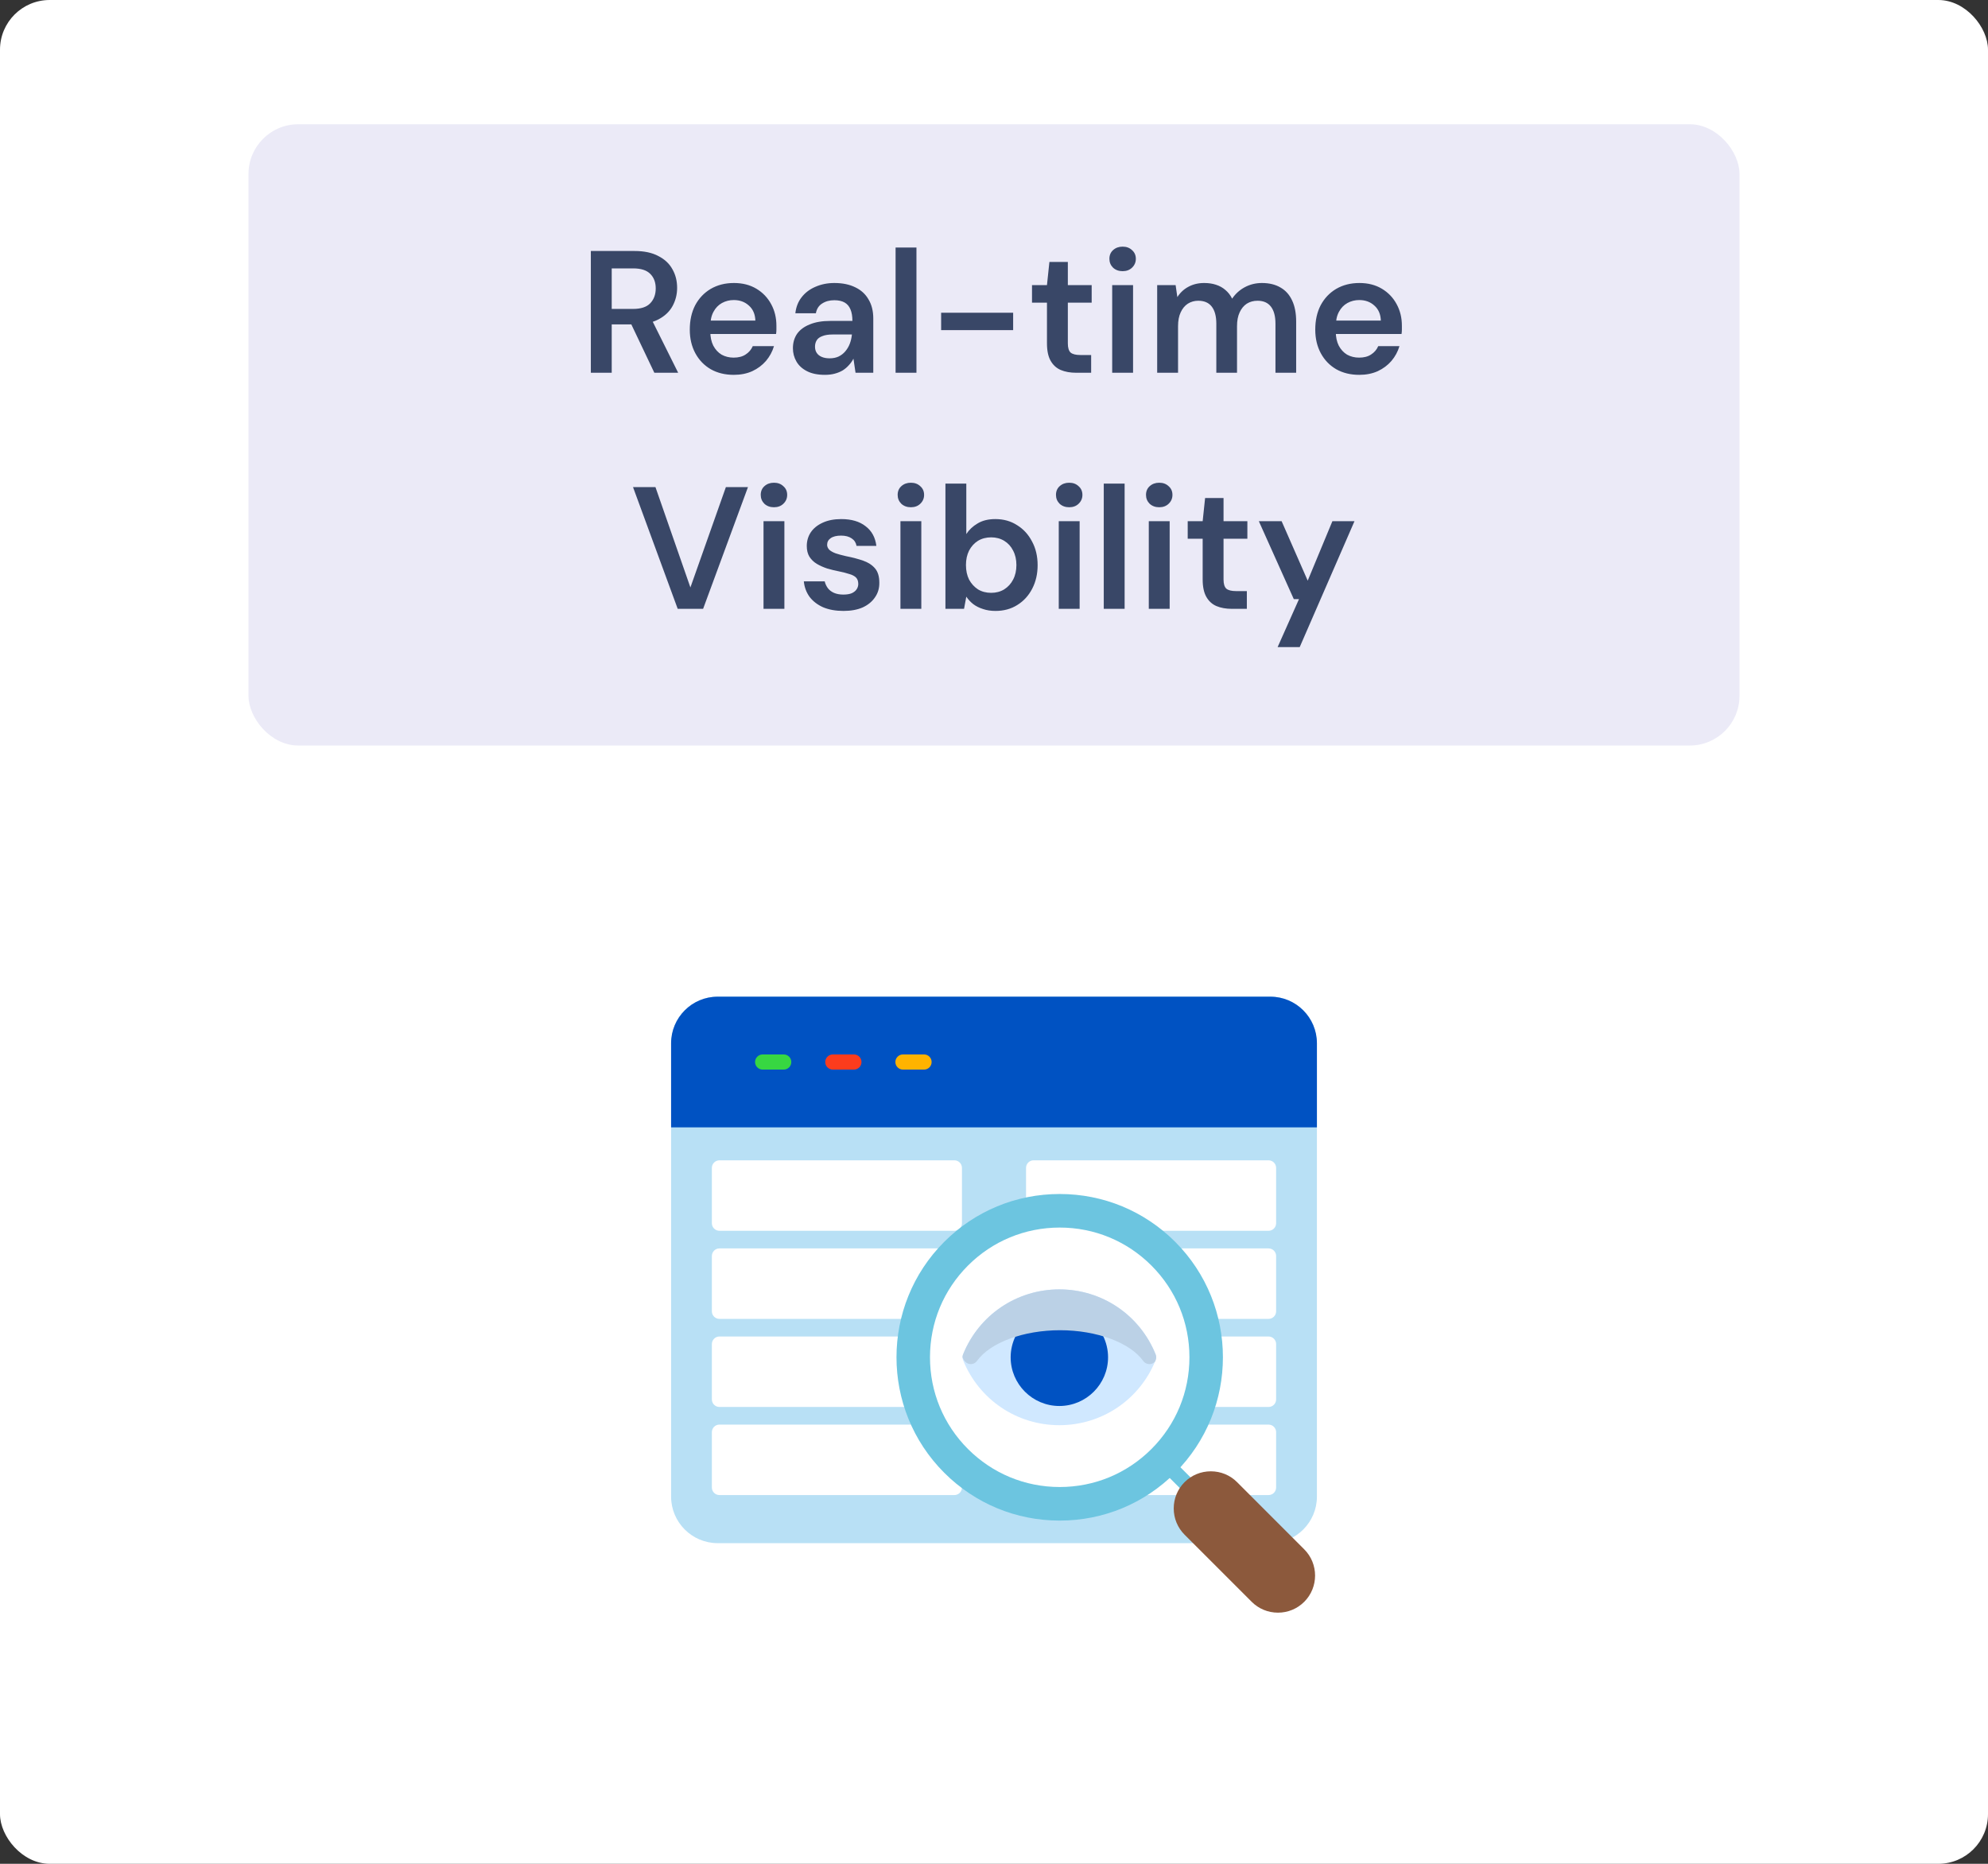
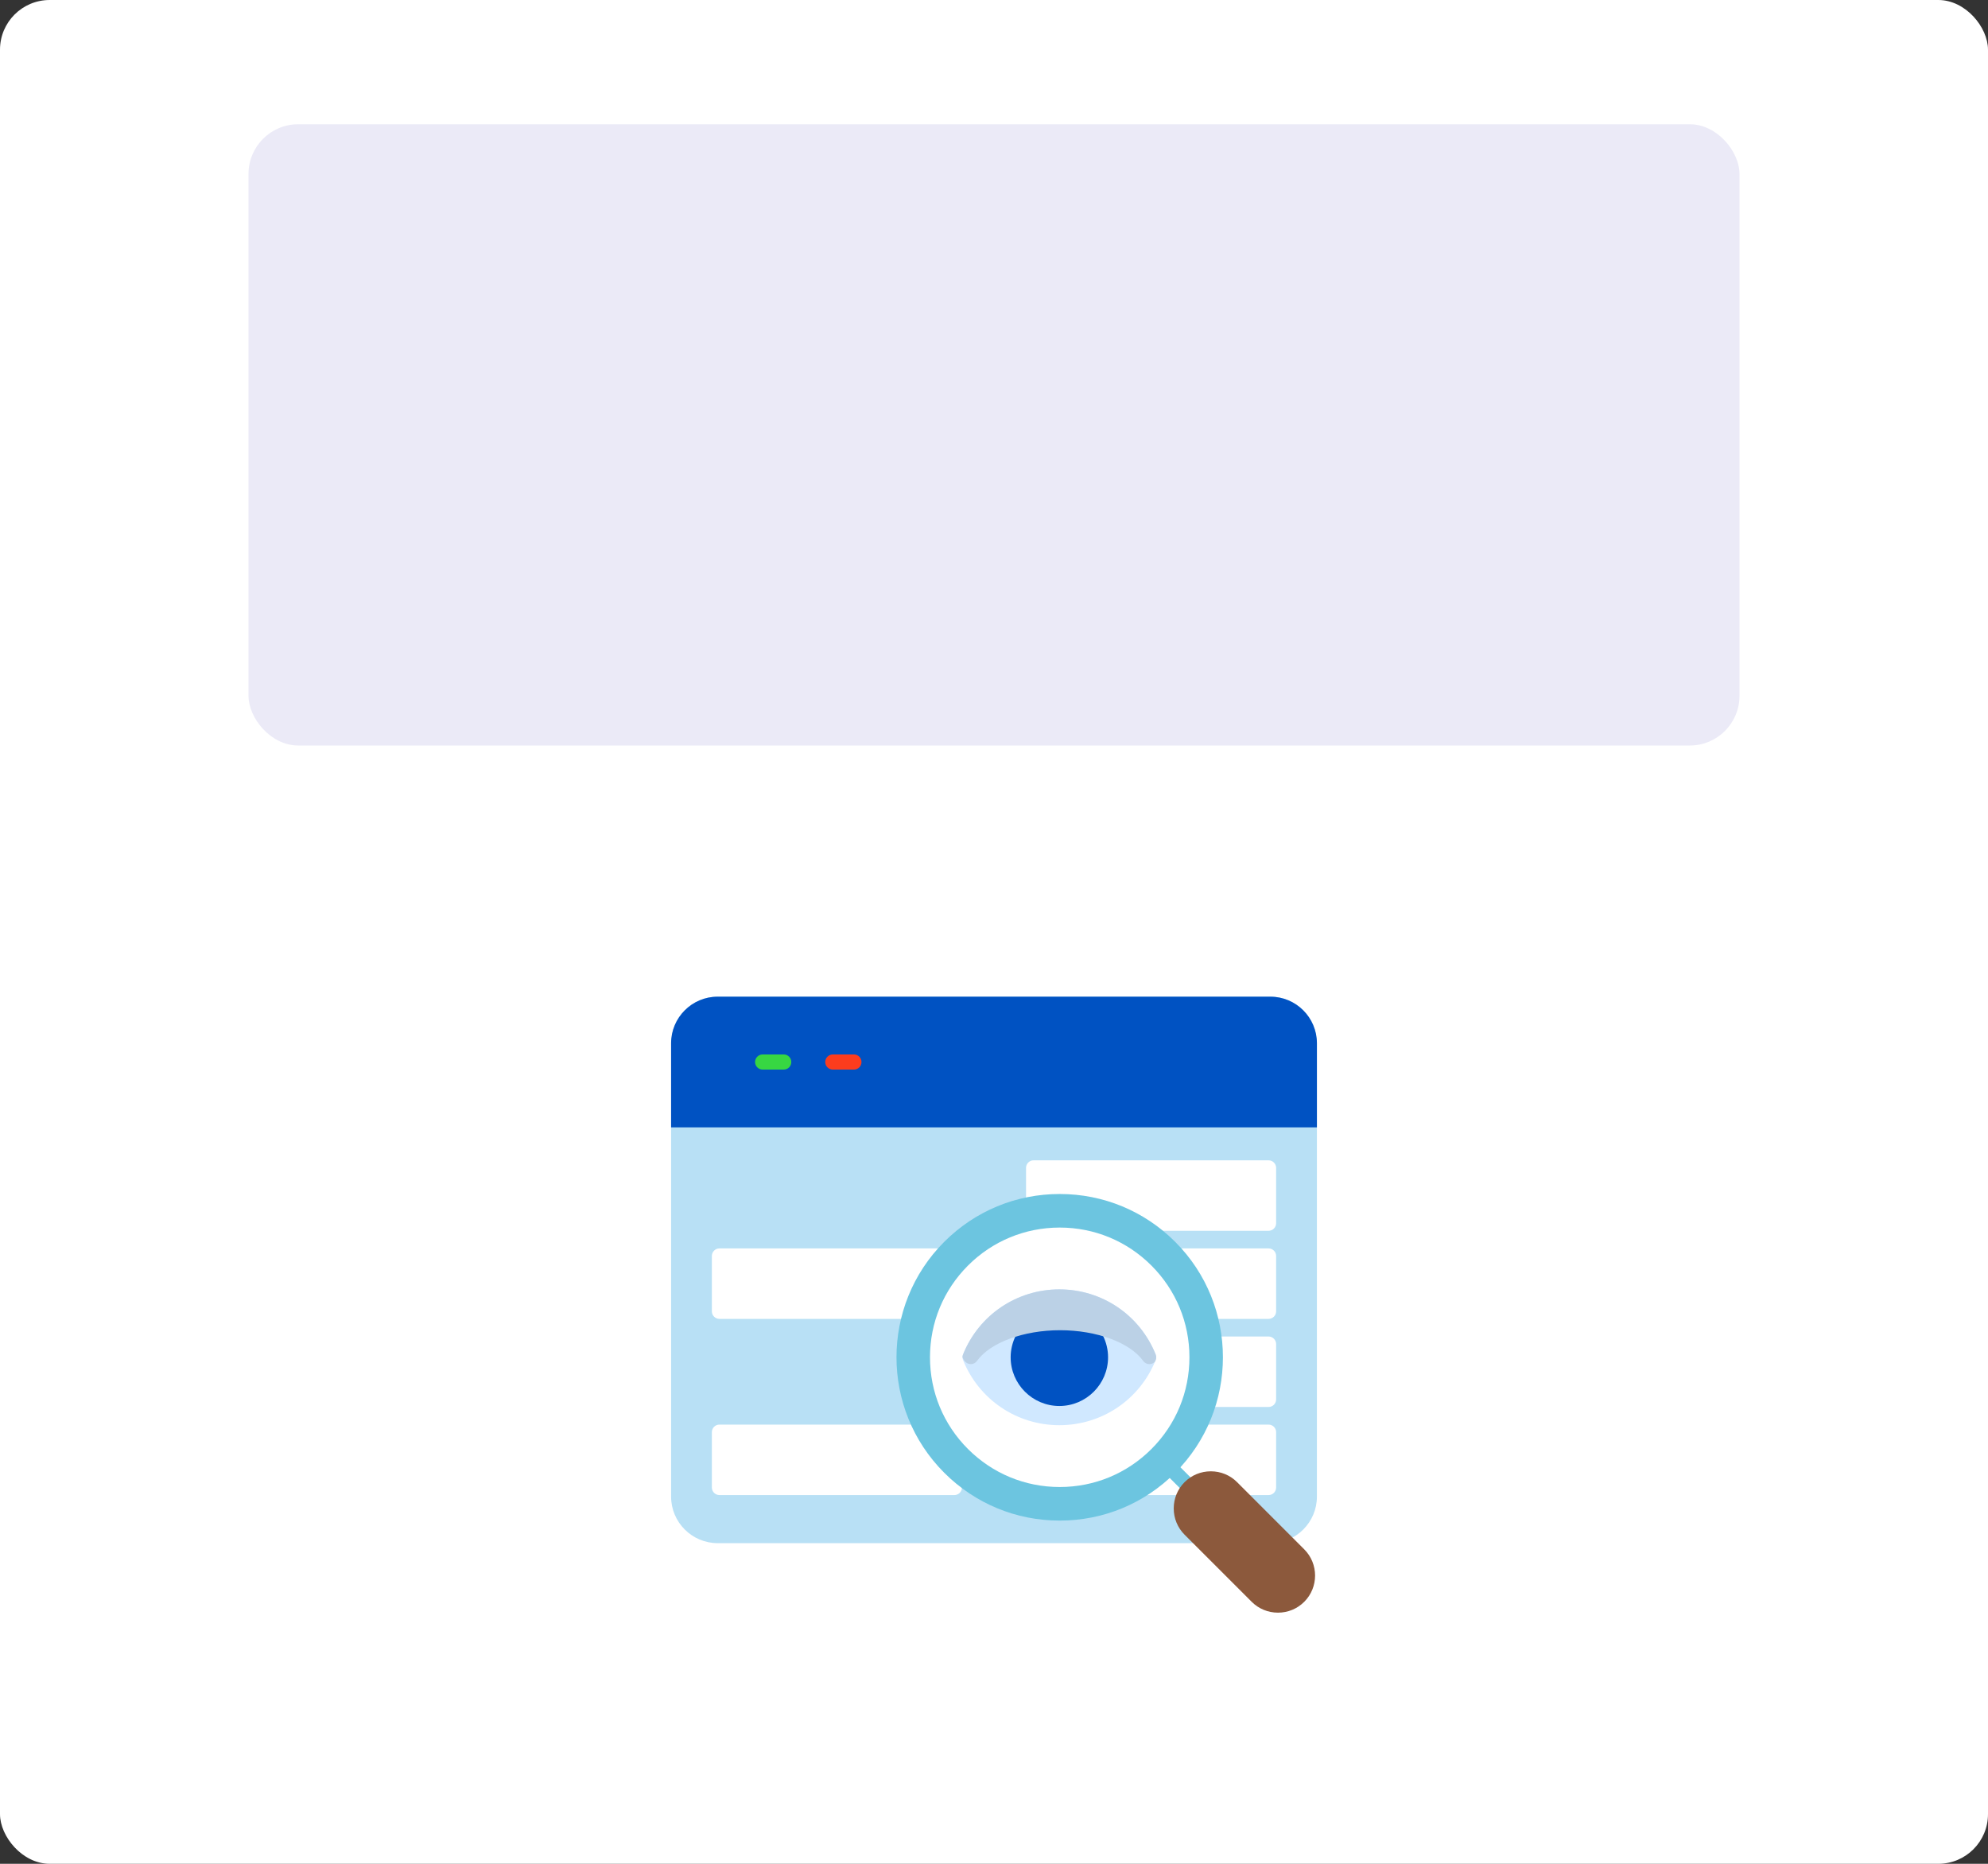
<svg xmlns="http://www.w3.org/2000/svg" width="160" height="150" viewBox="0 0 160 150" fill="none">
  <rect x="0" y="0" width="160" height="150" fill="#333333" stroke="none" />
  <rect width="160" height="150" rx="4" fill="white" />
  <rect x="20" y="10" width="120" height="50" rx="4" fill="#EBEAF7" />
-   <path d="M47.553 30V20.2H51.067C51.841 20.2 52.481 20.335 52.985 20.606C53.498 20.867 53.876 21.222 54.119 21.67C54.371 22.109 54.497 22.608 54.497 23.168C54.497 23.691 54.375 24.176 54.133 24.624C53.89 25.072 53.512 25.431 52.999 25.702C52.485 25.973 51.827 26.108 51.025 26.108H49.233V30H47.553ZM52.663 30L50.605 25.674H52.425L54.581 30H52.663ZM49.233 24.862H50.955C51.58 24.862 52.037 24.713 52.327 24.414C52.625 24.106 52.775 23.705 52.775 23.21C52.775 22.725 52.63 22.337 52.341 22.048C52.051 21.749 51.589 21.6 50.955 21.6H49.233V24.862ZM59.058 30.168C58.358 30.168 57.742 30.019 57.21 29.72C56.678 29.412 56.263 28.983 55.964 28.432C55.666 27.881 55.516 27.247 55.516 26.528C55.516 25.781 55.661 25.128 55.95 24.568C56.249 24.008 56.664 23.569 57.196 23.252C57.738 22.935 58.363 22.776 59.072 22.776C59.763 22.776 60.365 22.93 60.878 23.238C61.392 23.546 61.788 23.961 62.068 24.484C62.348 24.997 62.488 25.576 62.488 26.22C62.488 26.313 62.488 26.416 62.488 26.528C62.488 26.64 62.479 26.757 62.46 26.878H56.72V25.8H60.794C60.776 25.287 60.603 24.885 60.276 24.596C59.95 24.297 59.544 24.148 59.058 24.148C58.713 24.148 58.396 24.227 58.106 24.386C57.817 24.545 57.588 24.783 57.42 25.1C57.252 25.408 57.168 25.8 57.168 26.276V26.682C57.168 27.121 57.248 27.499 57.406 27.816C57.574 28.133 57.798 28.376 58.078 28.544C58.368 28.703 58.69 28.782 59.044 28.782C59.436 28.782 59.758 28.698 60.01 28.53C60.272 28.362 60.463 28.138 60.584 27.858H62.292C62.162 28.297 61.947 28.693 61.648 29.048C61.35 29.393 60.981 29.669 60.542 29.874C60.104 30.07 59.609 30.168 59.058 30.168ZM66.392 30.168C65.813 30.168 65.332 30.07 64.95 29.874C64.567 29.678 64.282 29.417 64.096 29.09C63.909 28.763 63.816 28.409 63.816 28.026C63.816 27.578 63.928 27.191 64.152 26.864C64.385 26.537 64.726 26.285 65.174 26.108C65.622 25.921 66.172 25.828 66.826 25.828H68.604C68.604 25.455 68.552 25.147 68.45 24.904C68.347 24.652 68.188 24.465 67.974 24.344C67.759 24.223 67.484 24.162 67.148 24.162C66.765 24.162 66.438 24.251 66.168 24.428C65.897 24.596 65.729 24.857 65.664 25.212H64.012C64.068 24.708 64.236 24.279 64.516 23.924C64.796 23.56 65.164 23.28 65.622 23.084C66.088 22.879 66.597 22.776 67.148 22.776C67.81 22.776 68.375 22.893 68.842 23.126C69.308 23.35 69.663 23.677 69.906 24.106C70.158 24.526 70.284 25.035 70.284 25.632V30H68.856L68.688 28.866C68.594 29.053 68.473 29.225 68.324 29.384C68.184 29.543 68.02 29.683 67.834 29.804C67.647 29.916 67.432 30.005 67.19 30.07C66.956 30.135 66.69 30.168 66.392 30.168ZM66.77 28.838C67.04 28.838 67.278 28.791 67.484 28.698C67.698 28.595 67.88 28.455 68.03 28.278C68.188 28.091 68.31 27.886 68.394 27.662C68.478 27.438 68.534 27.2 68.562 26.948V26.92H67.008C66.681 26.92 66.41 26.962 66.196 27.046C65.981 27.121 65.827 27.233 65.734 27.382C65.64 27.531 65.594 27.704 65.594 27.9C65.594 28.096 65.64 28.264 65.734 28.404C65.827 28.544 65.962 28.651 66.14 28.726C66.317 28.801 66.527 28.838 66.77 28.838ZM72.079 30V19.92H73.759V30H72.079ZM75.745 26.57V25.17H81.541V26.57H75.745ZM86.615 30C86.139 30 85.724 29.925 85.369 29.776C85.024 29.627 84.753 29.379 84.557 29.034C84.361 28.689 84.263 28.222 84.263 27.634V24.358H83.059V22.944H84.263L84.459 21.082H85.943V22.944H87.861V24.358H85.943V27.634C85.943 27.989 86.018 28.236 86.167 28.376C86.326 28.507 86.587 28.572 86.951 28.572H87.819V30H86.615ZM89.512 30V22.944H91.192V30H89.512ZM90.352 21.824C90.044 21.824 89.787 21.731 89.582 21.544C89.386 21.348 89.288 21.11 89.288 20.83C89.288 20.541 89.386 20.307 89.582 20.13C89.787 19.943 90.044 19.85 90.352 19.85C90.66 19.85 90.912 19.943 91.108 20.13C91.313 20.307 91.416 20.541 91.416 20.83C91.416 21.11 91.313 21.348 91.108 21.544C90.912 21.731 90.66 21.824 90.352 21.824ZM93.133 30V22.944H94.617L94.757 23.91C94.981 23.555 95.275 23.28 95.639 23.084C96.013 22.879 96.437 22.776 96.913 22.776C97.268 22.776 97.585 22.823 97.865 22.916C98.155 23.009 98.407 23.149 98.621 23.336C98.845 23.523 99.027 23.756 99.167 24.036C99.429 23.644 99.769 23.336 100.189 23.112C100.609 22.888 101.067 22.776 101.561 22.776C102.149 22.776 102.649 22.897 103.059 23.14C103.47 23.373 103.783 23.723 103.997 24.19C104.212 24.647 104.319 25.212 104.319 25.884V30H102.653V26.052C102.653 25.455 102.532 24.997 102.289 24.68C102.047 24.363 101.687 24.204 101.211 24.204C100.885 24.204 100.595 24.283 100.343 24.442C100.101 24.601 99.909 24.834 99.769 25.142C99.629 25.441 99.559 25.809 99.559 26.248V30H97.893V26.052C97.893 25.455 97.772 24.997 97.529 24.68C97.287 24.363 96.923 24.204 96.437 24.204C96.129 24.204 95.849 24.283 95.597 24.442C95.355 24.601 95.163 24.834 95.023 25.142C94.883 25.441 94.813 25.809 94.813 26.248V30H93.133ZM109.398 30.168C108.698 30.168 108.082 30.019 107.55 29.72C107.018 29.412 106.603 28.983 106.304 28.432C106.006 27.881 105.856 27.247 105.856 26.528C105.856 25.781 106.001 25.128 106.29 24.568C106.589 24.008 107.004 23.569 107.536 23.252C108.078 22.935 108.703 22.776 109.412 22.776C110.103 22.776 110.705 22.93 111.218 23.238C111.732 23.546 112.128 23.961 112.408 24.484C112.688 24.997 112.828 25.576 112.828 26.22C112.828 26.313 112.828 26.416 112.828 26.528C112.828 26.64 112.819 26.757 112.8 26.878H107.06V25.8H111.134C111.116 25.287 110.943 24.885 110.616 24.596C110.29 24.297 109.884 24.148 109.398 24.148C109.053 24.148 108.736 24.227 108.446 24.386C108.157 24.545 107.928 24.783 107.76 25.1C107.592 25.408 107.508 25.8 107.508 26.276V26.682C107.508 27.121 107.588 27.499 107.746 27.816C107.914 28.133 108.138 28.376 108.418 28.544C108.708 28.703 109.03 28.782 109.384 28.782C109.776 28.782 110.098 28.698 110.35 28.53C110.612 28.362 110.803 28.138 110.924 27.858H112.632C112.502 28.297 112.287 28.693 111.988 29.048C111.69 29.393 111.321 29.669 110.882 29.874C110.444 30.07 109.949 30.168 109.398 30.168ZM54.544 49L50.946 39.2H52.752L55.566 47.278L58.422 39.2H60.2L56.588 49H54.544ZM61.45 49V41.944H63.13V49H61.45ZM62.29 40.824C61.982 40.824 61.726 40.731 61.52 40.544C61.324 40.348 61.226 40.11 61.226 39.83C61.226 39.541 61.324 39.307 61.52 39.13C61.726 38.943 61.982 38.85 62.29 38.85C62.598 38.85 62.85 38.943 63.046 39.13C63.252 39.307 63.354 39.541 63.354 39.83C63.354 40.11 63.252 40.348 63.046 40.544C62.85 40.731 62.598 40.824 62.29 40.824ZM67.886 49.168C67.26 49.168 66.715 49.07 66.248 48.874C65.79 48.669 65.427 48.389 65.156 48.034C64.894 47.67 64.74 47.255 64.694 46.788H66.374C66.421 46.984 66.504 47.166 66.626 47.334C66.747 47.493 66.91 47.619 67.116 47.712C67.331 47.805 67.582 47.852 67.872 47.852C68.152 47.852 68.38 47.815 68.558 47.74C68.735 47.656 68.866 47.549 68.95 47.418C69.034 47.287 69.076 47.147 69.076 46.998C69.076 46.774 69.015 46.601 68.894 46.48C68.772 46.359 68.595 46.265 68.362 46.2C68.138 46.125 67.867 46.055 67.55 45.99C67.214 45.925 66.887 45.845 66.57 45.752C66.262 45.649 65.982 45.523 65.73 45.374C65.487 45.225 65.291 45.033 65.142 44.8C65.002 44.567 64.932 44.282 64.932 43.946C64.932 43.535 65.039 43.167 65.254 42.84C65.478 42.513 65.795 42.257 66.206 42.07C66.626 41.874 67.125 41.776 67.704 41.776C68.525 41.776 69.178 41.967 69.664 42.35C70.159 42.723 70.448 43.251 70.532 43.932H68.936C68.889 43.671 68.758 43.47 68.544 43.33C68.329 43.181 68.044 43.106 67.69 43.106C67.326 43.106 67.046 43.176 66.85 43.316C66.663 43.447 66.57 43.624 66.57 43.848C66.57 43.988 66.626 44.119 66.738 44.24C66.859 44.352 67.032 44.45 67.256 44.534C67.48 44.609 67.755 44.683 68.082 44.758C68.605 44.861 69.067 44.982 69.468 45.122C69.869 45.262 70.186 45.467 70.42 45.738C70.653 46.009 70.77 46.391 70.77 46.886C70.779 47.334 70.662 47.731 70.42 48.076C70.186 48.421 69.855 48.692 69.426 48.888C68.996 49.075 68.483 49.168 67.886 49.168ZM72.47 49V41.944H74.15V49H72.47ZM73.31 40.824C73.002 40.824 72.745 40.731 72.54 40.544C72.344 40.348 72.246 40.11 72.246 39.83C72.246 39.541 72.344 39.307 72.54 39.13C72.745 38.943 73.002 38.85 73.31 38.85C73.618 38.85 73.87 38.943 74.066 39.13C74.271 39.307 74.374 39.541 74.374 39.83C74.374 40.11 74.271 40.348 74.066 40.544C73.87 40.731 73.618 40.824 73.31 40.824ZM80.123 49.168C79.75 49.168 79.414 49.117 79.115 49.014C78.817 48.921 78.555 48.79 78.331 48.622C78.107 48.445 77.921 48.244 77.771 48.02L77.589 49H76.091V38.92H77.771V42.98C77.995 42.635 78.299 42.35 78.681 42.126C79.064 41.893 79.54 41.776 80.109 41.776C80.772 41.776 81.355 41.939 81.859 42.266C82.373 42.583 82.774 43.022 83.063 43.582C83.362 44.133 83.511 44.767 83.511 45.486C83.511 46.186 83.367 46.816 83.077 47.376C82.788 47.936 82.387 48.375 81.873 48.692C81.369 49.009 80.786 49.168 80.123 49.168ZM79.773 47.712C80.165 47.712 80.515 47.619 80.823 47.432C81.131 47.236 81.369 46.975 81.537 46.648C81.715 46.312 81.803 45.92 81.803 45.472C81.803 45.033 81.715 44.646 81.537 44.31C81.369 43.974 81.131 43.713 80.823 43.526C80.515 43.339 80.165 43.246 79.773 43.246C79.372 43.246 79.017 43.339 78.709 43.526C78.411 43.713 78.173 43.974 77.995 44.31C77.827 44.646 77.743 45.033 77.743 45.472C77.743 45.92 77.827 46.312 77.995 46.648C78.173 46.975 78.411 47.236 78.709 47.432C79.017 47.619 79.372 47.712 79.773 47.712ZM85.212 49V41.944H86.892V49H85.212ZM86.052 40.824C85.744 40.824 85.487 40.731 85.282 40.544C85.086 40.348 84.988 40.11 84.988 39.83C84.988 39.541 85.086 39.307 85.282 39.13C85.487 38.943 85.744 38.85 86.052 38.85C86.36 38.85 86.612 38.943 86.808 39.13C87.013 39.307 87.116 39.541 87.116 39.83C87.116 40.11 87.013 40.348 86.808 40.544C86.612 40.731 86.36 40.824 86.052 40.824ZM88.834 49V38.92H90.513V49H88.834ZM92.458 49V41.944H94.138V49H92.458ZM93.298 40.824C92.99 40.824 92.734 40.731 92.528 40.544C92.332 40.348 92.234 40.11 92.234 39.83C92.234 39.541 92.332 39.307 92.528 39.13C92.734 38.943 92.99 38.85 93.298 38.85C93.606 38.85 93.858 38.943 94.054 39.13C94.26 39.307 94.362 39.541 94.362 39.83C94.362 40.11 94.26 40.348 94.054 40.544C93.858 40.731 93.606 40.824 93.298 40.824ZM99.146 49C98.67 49 98.254 48.925 97.9 48.776C97.554 48.627 97.284 48.379 97.088 48.034C96.892 47.689 96.794 47.222 96.794 46.634V43.358H95.59V41.944H96.794L96.99 40.082H98.474V41.944H100.392V43.358H98.474V46.634C98.474 46.989 98.548 47.236 98.698 47.376C98.856 47.507 99.118 47.572 99.482 47.572H100.35V49H99.146ZM102.826 52.08L104.548 48.216H104.128L101.314 41.944H103.148L105.248 46.732L107.236 41.944H109.014L104.604 52.08H102.826Z" fill="#394767" />
  <path fill-rule="evenodd" clip-rule="evenodd" d="M102.243 124.194C79.429 124.194 90.442 124.194 57.758 124.194C55.693 124.194 54.012 122.513 54.012 120.448V83.959C54.012 81.894 55.693 80.213 57.758 80.213H102.243C104.309 80.213 105.989 81.894 105.989 83.959V120.448C105.989 122.514 104.309 124.194 102.243 124.194Z" fill="#B8E0F5" />
  <path fill-rule="evenodd" clip-rule="evenodd" d="M54.012 90.732V83.959C54.012 81.894 55.693 80.213 57.758 80.213H102.243C104.309 80.213 105.989 81.894 105.989 83.959V90.732H54.012Z" fill="#0052C2" />
  <path fill-rule="evenodd" clip-rule="evenodd" d="M63.079 86.081H61.379C61.043 86.081 60.77 85.809 60.77 85.473C60.77 85.136 61.043 84.863 61.379 84.863H63.079C63.415 84.863 63.687 85.136 63.687 85.473C63.687 85.809 63.415 86.081 63.079 86.081Z" fill="#37D742" />
  <path fill-rule="evenodd" clip-rule="evenodd" d="M68.728 86.081H67.027C66.691 86.081 66.418 85.809 66.418 85.473C66.418 85.136 66.691 84.863 67.027 84.863H68.728C69.064 84.863 69.336 85.136 69.336 85.473C69.336 85.809 69.064 86.081 68.728 86.081Z" fill="#FC3C1D" />
-   <path fill-rule="evenodd" clip-rule="evenodd" d="M74.372 86.081H72.672C72.336 86.081 72.062 85.809 72.062 85.473C72.062 85.136 72.336 84.863 72.672 84.863H74.372C74.708 84.863 74.98 85.136 74.98 85.473C74.98 85.809 74.708 86.081 74.372 86.081Z" fill="#FFB300" />
-   <path fill-rule="evenodd" clip-rule="evenodd" d="M76.812 99.055H57.902C57.566 99.055 57.293 98.782 57.293 98.446V93.992C57.293 93.656 57.566 93.383 57.902 93.383H76.812C77.148 93.383 77.421 93.656 77.421 93.992V98.446C77.421 98.782 77.148 99.055 76.812 99.055Z" fill="white" />
  <path fill-rule="evenodd" clip-rule="evenodd" d="M102.096 99.055H83.186C82.85 99.055 82.578 98.782 82.578 98.446V93.992C82.578 93.656 82.85 93.383 83.186 93.383H102.096C102.433 93.383 102.706 93.656 102.706 93.992V98.446C102.706 98.782 102.433 99.055 102.096 99.055Z" fill="white" />
  <path fill-rule="evenodd" clip-rule="evenodd" d="M102.096 106.145H83.186C82.85 106.145 82.578 105.872 82.578 105.536V101.082C82.578 100.746 82.85 100.473 83.186 100.473H102.096C102.433 100.473 102.706 100.746 102.706 101.082V105.536C102.706 105.872 102.433 106.145 102.096 106.145Z" fill="white" />
  <path fill-rule="evenodd" clip-rule="evenodd" d="M102.096 113.234H83.186C82.85 113.234 82.578 112.962 82.578 112.625V108.172C82.578 107.836 82.85 107.562 83.186 107.562H102.096C102.433 107.562 102.706 107.836 102.706 108.172V112.625C102.706 112.962 102.433 113.234 102.096 113.234Z" fill="white" />
  <path fill-rule="evenodd" clip-rule="evenodd" d="M102.096 120.324H83.186C82.85 120.324 82.578 120.051 82.578 119.715V115.262C82.578 114.925 82.85 114.652 83.186 114.652H102.096C102.433 114.652 102.706 114.925 102.706 115.262V119.715C102.706 120.051 102.433 120.324 102.096 120.324Z" fill="white" />
  <path fill-rule="evenodd" clip-rule="evenodd" d="M76.812 106.145H57.902C57.566 106.145 57.293 105.872 57.293 105.536V101.082C57.293 100.746 57.566 100.473 57.902 100.473H76.812C77.148 100.473 77.421 100.746 77.421 101.082V105.536C77.421 105.872 77.148 106.145 76.812 106.145Z" fill="white" />
-   <path fill-rule="evenodd" clip-rule="evenodd" d="M76.812 113.234H57.902C57.566 113.234 57.293 112.962 57.293 112.625V108.172C57.293 107.836 57.566 107.562 57.902 107.562H76.812C77.148 107.562 77.421 107.836 77.421 108.172V112.625C77.421 112.962 77.148 113.234 76.812 113.234Z" fill="white" />
  <path fill-rule="evenodd" clip-rule="evenodd" d="M76.812 120.324H57.902C57.566 120.324 57.293 120.051 57.293 119.715V115.262C57.293 114.925 57.566 114.652 57.902 114.652H76.812C77.148 114.652 77.421 114.925 77.421 115.262V119.715C77.421 120.051 77.148 120.324 76.812 120.324Z" fill="white" />
  <path fill-rule="evenodd" clip-rule="evenodd" d="M95.769 120.323C95.614 120.323 95.458 120.264 95.339 120.145L93.722 118.528C93.483 118.29 93.483 117.904 93.722 117.667C93.96 117.429 94.346 117.429 94.583 117.667L96.2 119.283C96.438 119.522 96.438 119.907 96.2 120.146C96.081 120.264 95.926 120.323 95.769 120.323Z" fill="#6CC5E0" />
  <path fill-rule="evenodd" clip-rule="evenodd" d="M85.288 122.378C81.777 122.378 78.477 121.011 75.995 118.529C70.871 113.405 70.871 105.067 75.995 99.943C78.477 97.461 81.778 96.094 85.288 96.094C88.798 96.094 92.099 97.461 94.581 99.943C99.705 105.067 99.705 113.405 94.581 118.529C92.099 121.011 88.798 122.378 85.288 122.378Z" fill="#6CC5E0" />
  <path fill-rule="evenodd" clip-rule="evenodd" d="M85.288 119.676C82.499 119.676 79.878 118.59 77.906 116.618C75.933 114.647 74.848 112.024 74.848 109.236C74.848 106.447 75.933 103.825 77.906 101.853C79.878 99.881 82.499 98.795 85.288 98.795C88.077 98.795 90.698 99.881 92.671 101.853C94.643 103.825 95.729 106.447 95.729 109.236C95.729 112.024 94.643 114.647 92.671 116.618C90.698 118.59 88.077 119.676 85.288 119.676Z" fill="white" />
  <path fill-rule="evenodd" clip-rule="evenodd" d="M102.855 129.788C102.055 129.788 101.304 129.478 100.741 128.916L95.337 123.512C94.775 122.949 94.465 122.198 94.465 121.398C94.465 120.598 94.775 119.847 95.337 119.285C95.9 118.722 96.65 118.412 97.451 118.412C98.251 118.412 99.002 118.722 99.564 119.285L104.967 124.689C106.133 125.854 106.133 127.75 104.968 128.916C104.965 128.918 104.963 128.92 104.96 128.923C104.399 129.48 103.651 129.788 102.855 129.788Z" fill="#8C593C" />
  <path fill-rule="evenodd" clip-rule="evenodd" d="M85.26 114.7C81.832 114.7 78.789 112.643 77.509 109.462C77.45 109.316 77.45 109.153 77.509 109.007C78.789 105.826 81.832 103.77 85.26 103.77C88.69 103.77 91.732 105.826 93.011 109.007C93.07 109.153 93.07 109.316 93.011 109.462C91.732 112.643 88.69 114.7 85.26 114.7Z" fill="#D0E8FF" />
  <path fill-rule="evenodd" clip-rule="evenodd" d="M85.26 113.155C83.099 113.155 81.34 111.397 81.34 109.235C81.34 108.028 81.914 106.865 82.876 106.123C84.833 104.617 87.59 106.082 87.611 106.097C88.594 106.836 89.18 108.009 89.18 109.235C89.18 111.397 87.422 113.155 85.26 113.155Z" fill="#0052C2" />
  <path fill-rule="evenodd" clip-rule="evenodd" d="M77.465 109.232C77.465 109.155 77.48 109.079 77.508 109.007C78.788 105.826 81.831 103.77 85.26 103.77C88.689 103.77 91.731 105.826 93.011 109.007C93.07 109.153 93.07 109.316 93.011 109.462C92.994 109.504 92.977 109.545 92.959 109.586C92.928 109.616 92.895 109.646 92.859 109.671C92.751 109.749 92.627 109.785 92.504 109.785C92.315 109.785 92.127 109.697 92.009 109.531C90.949 108.051 88.261 107.057 85.319 107.057C82.375 107.057 79.687 108.051 78.628 109.531C78.432 109.804 78.052 109.867 77.778 109.671C77.643 109.575 77.538 109.424 77.465 109.232Z" fill="#BBD1E6" />
</svg>